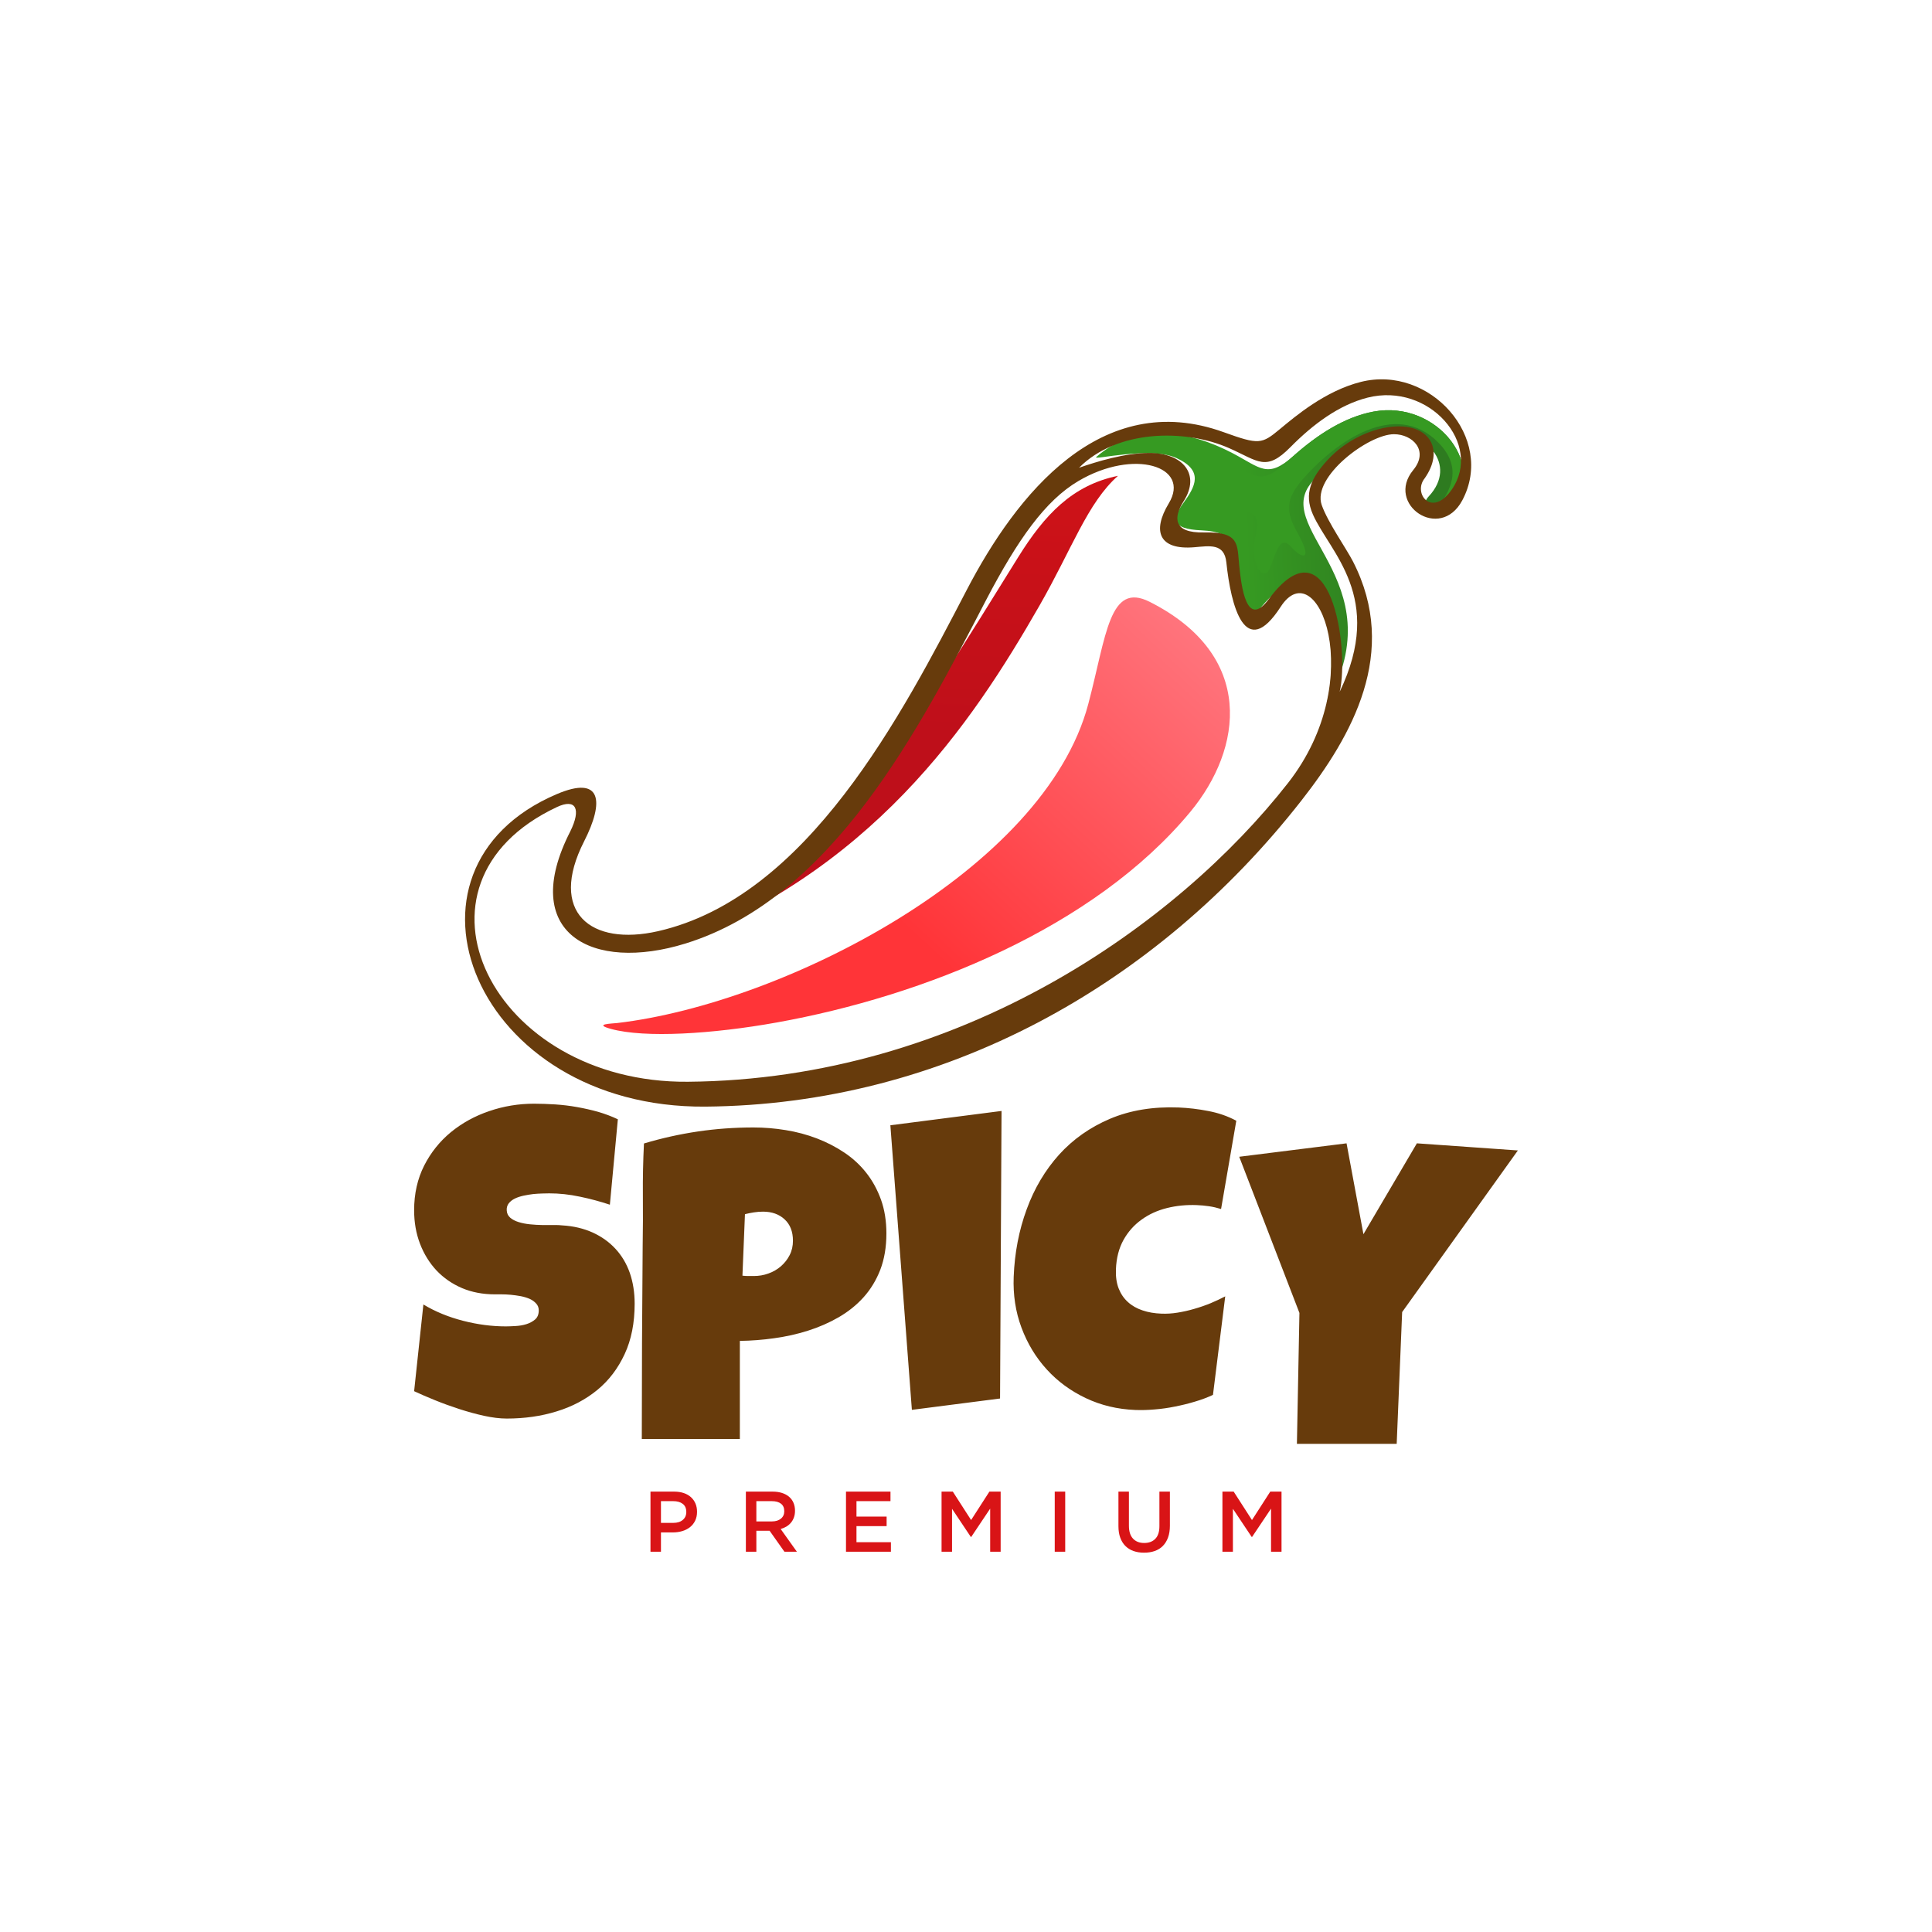
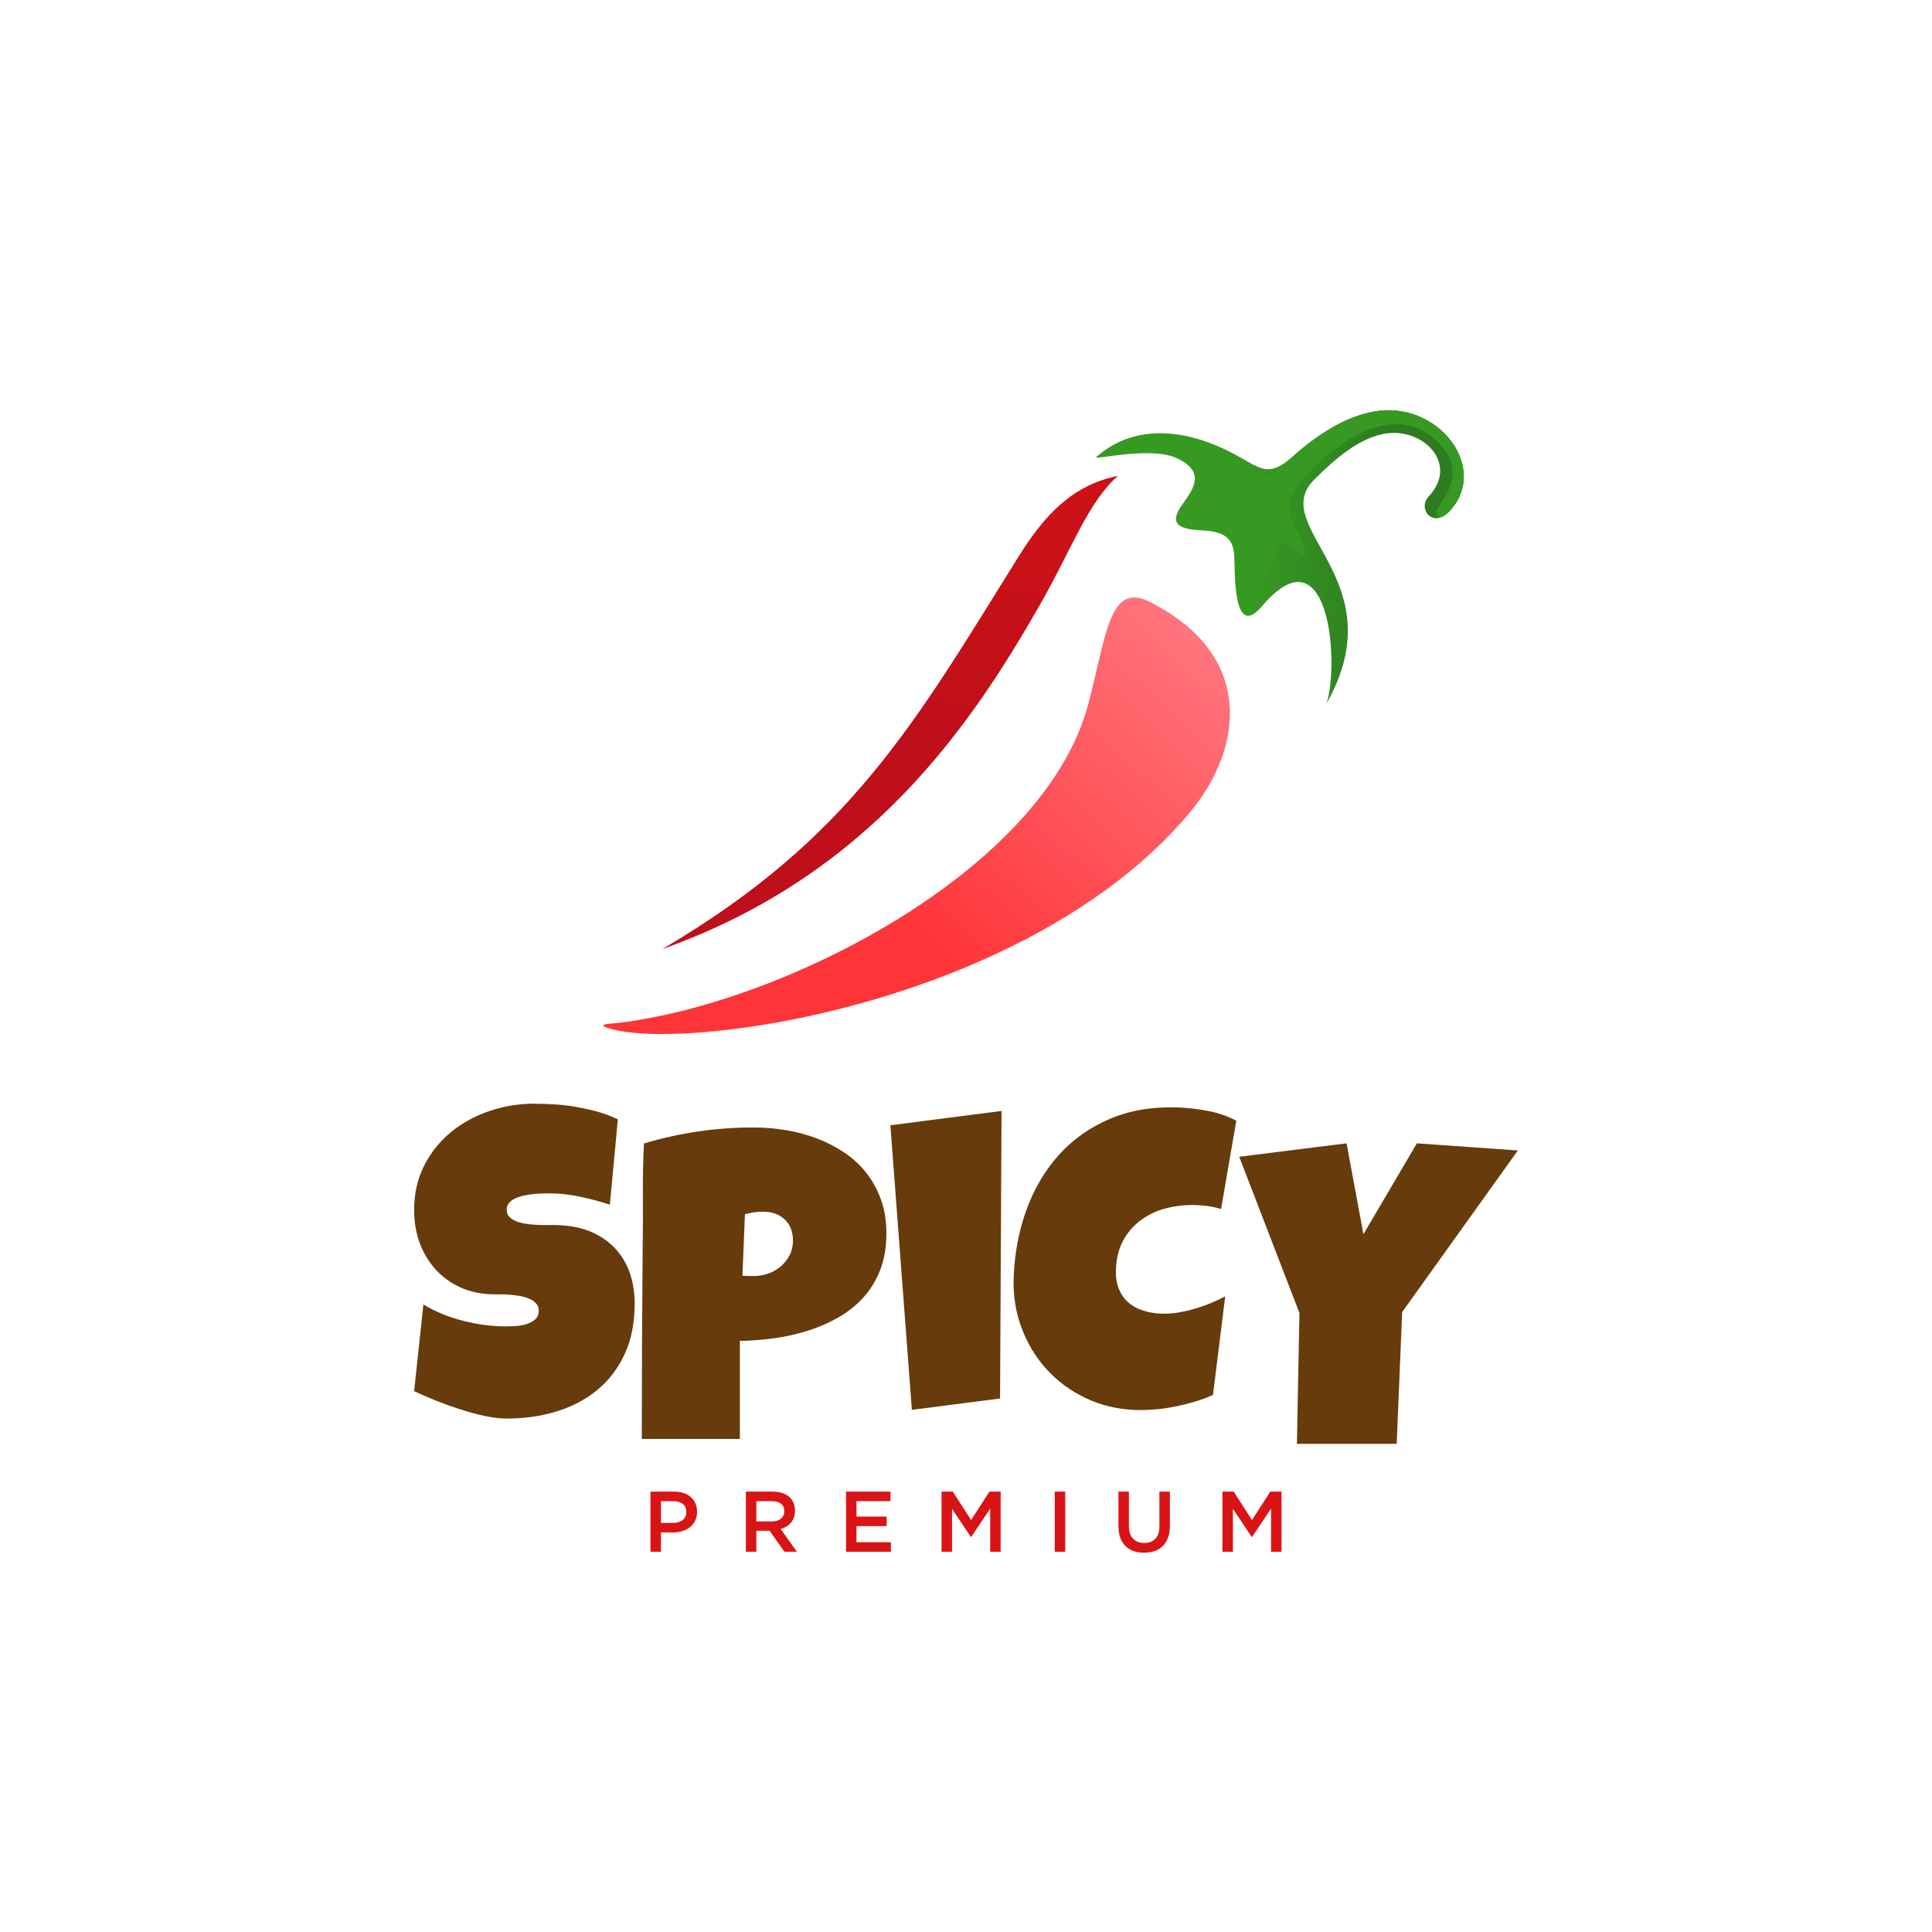
<svg xmlns="http://www.w3.org/2000/svg" width="3000" height="3000" viewBox="0 0 3000 3000">
  <defs>
    <clipPath id="clip-0">

</clipPath>
    <clipPath id="clip-1">
-       <path clip-rule="nonzero" d="M 1571.09 838.211 C 1556.66 861.551 1542.52 884.789 1528.629 907.609 C 1441.262 1052.031 1364.84 1182.602 1230.879 1300.43 C 1018.68 1487.109 729.961 1444.219 861.352 1223.539 C 892.641 1170.578 814.285 1202.012 776.734 1247.57 C 617.094 1441.23 796.219 1615.898 1011.602 1628.148 C 1434 1652.211 1773.68 1425.32 1958.621 1218.289 C 2100.59 1059.352 2037.16 887.949 1978.051 957.488 C 1965.34 972.422 1947.211 986.352 1926.309 978.27 C 1895.148 966.219 1894.07 915.059 1892.969 886.73 C 1892.73 880.441 1893.262 859.16 1890.449 854.02 C 1887.922 849.41 1869.059 848.078 1865 847.91 C 1843.27 847 1814.16 843.371 1805.809 818.801 C 1800.871 804.25 1805.719 789.129 1814.469 776.559 C 1871.57 694.559 1677.078 666.828 1571.09 838.211 Z M 1571.09 838.211 " />
-     </clipPath>
+       </clipPath>
    <clipPath id="clip-2">
-       <path clip-rule="nonzero" d="M 1571.09 838.211 C 1556.66 861.551 1542.52 884.789 1528.629 907.609 C 1441.262 1052.031 1364.84 1182.602 1230.879 1300.43 C 1018.68 1487.109 729.961 1444.219 861.352 1223.539 C 892.641 1170.578 814.285 1202.012 776.734 1247.57 C 617.094 1441.23 796.219 1615.898 1011.602 1628.148 C 1434 1652.211 1773.68 1425.32 1958.621 1218.289 C 2100.59 1059.352 2037.16 887.949 1978.051 957.488 C 1965.34 972.422 1947.211 986.352 1926.309 978.27 C 1895.148 966.219 1894.07 915.059 1892.969 886.73 C 1892.73 880.441 1893.262 859.16 1890.449 854.02 C 1887.922 849.41 1869.059 848.078 1865 847.91 C 1843.27 847 1814.16 843.371 1805.809 818.801 C 1800.871 804.25 1805.719 789.129 1814.469 776.559 C 1871.57 694.559 1677.078 666.828 1571.09 838.211 " />
-     </clipPath>
+       </clipPath>
    <linearGradient id="linear-pattern-0" gradientUnits="userSpaceOnUse" x1="-0.401" y1="0" x2="1.07" y2="0" gradientTransform="matrix(-1054.47, 585.956, 585.956, 1054.47, 1758.8, 1048.88)">
      <stop offset="0" stop-color="rgb(88.626%, 8.627%, 7.843%)" stop-opacity="1" />
      <stop offset="0.25" stop-color="rgb(88.626%, 8.627%, 7.843%)" stop-opacity="1" />
      <stop offset="0.281" stop-color="rgb(88.538%, 8.609%, 7.857%)" stop-opacity="1" />
      <stop offset="0.297" stop-color="rgb(88.289%, 8.56%, 7.898%)" stop-opacity="1" />
      <stop offset="0.312" stop-color="rgb(87.964%, 8.498%, 7.953%)" stop-opacity="1" />
      <stop offset="0.328" stop-color="rgb(87.639%, 8.434%, 8.006%)" stop-opacity="1" />
      <stop offset="0.344" stop-color="rgb(87.314%, 8.371%, 8.061%)" stop-opacity="1" />
      <stop offset="0.359" stop-color="rgb(86.99%, 8.308%, 8.115%)" stop-opacity="1" />
      <stop offset="0.375" stop-color="rgb(86.665%, 8.244%, 8.168%)" stop-opacity="1" />
      <stop offset="0.391" stop-color="rgb(86.34%, 8.182%, 8.223%)" stop-opacity="1" />
      <stop offset="0.406" stop-color="rgb(86.015%, 8.119%, 8.276%)" stop-opacity="1" />
      <stop offset="0.422" stop-color="rgb(85.692%, 8.055%, 8.331%)" stop-opacity="1" />
      <stop offset="0.438" stop-color="rgb(85.367%, 7.993%, 8.385%)" stop-opacity="1" />
      <stop offset="0.453" stop-color="rgb(85.042%, 7.93%, 8.44%)" stop-opacity="1" />
      <stop offset="0.469" stop-color="rgb(84.717%, 7.866%, 8.493%)" stop-opacity="1" />
      <stop offset="0.484" stop-color="rgb(84.393%, 7.803%, 8.548%)" stop-opacity="1" />
      <stop offset="0.5" stop-color="rgb(84.068%, 7.739%, 8.601%)" stop-opacity="1" />
      <stop offset="0.516" stop-color="rgb(83.743%, 7.677%, 8.656%)" stop-opacity="1" />
      <stop offset="0.531" stop-color="rgb(83.418%, 7.614%, 8.71%)" stop-opacity="1" />
      <stop offset="0.547" stop-color="rgb(83.095%, 7.55%, 8.765%)" stop-opacity="1" />
      <stop offset="0.562" stop-color="rgb(82.77%, 7.487%, 8.818%)" stop-opacity="1" />
      <stop offset="0.578" stop-color="rgb(82.445%, 7.425%, 8.871%)" stop-opacity="1" />
      <stop offset="0.594" stop-color="rgb(82.12%, 7.361%, 8.926%)" stop-opacity="1" />
      <stop offset="0.609" stop-color="rgb(81.796%, 7.298%, 8.98%)" stop-opacity="1" />
      <stop offset="0.625" stop-color="rgb(81.471%, 7.234%, 9.035%)" stop-opacity="1" />
      <stop offset="0.641" stop-color="rgb(81.146%, 7.172%, 9.088%)" stop-opacity="1" />
      <stop offset="0.656" stop-color="rgb(80.821%, 7.109%, 9.143%)" stop-opacity="1" />
      <stop offset="0.672" stop-color="rgb(80.498%, 7.045%, 9.196%)" stop-opacity="1" />
      <stop offset="0.688" stop-color="rgb(80.173%, 6.982%, 9.251%)" stop-opacity="1" />
      <stop offset="0.703" stop-color="rgb(79.848%, 6.92%, 9.305%)" stop-opacity="1" />
      <stop offset="0.719" stop-color="rgb(79.523%, 6.856%, 9.36%)" stop-opacity="1" />
      <stop offset="0.734" stop-color="rgb(79.199%, 6.793%, 9.413%)" stop-opacity="1" />
      <stop offset="0.75" stop-color="rgb(78.874%, 6.731%, 9.468%)" stop-opacity="1" />
      <stop offset="0.766" stop-color="rgb(78.549%, 6.667%, 9.521%)" stop-opacity="1" />
      <stop offset="0.781" stop-color="rgb(78.224%, 6.604%, 9.575%)" stop-opacity="1" />
      <stop offset="0.797" stop-color="rgb(77.901%, 6.54%, 9.63%)" stop-opacity="1" />
      <stop offset="0.812" stop-color="rgb(77.576%, 6.477%, 9.683%)" stop-opacity="1" />
      <stop offset="0.828" stop-color="rgb(77.251%, 6.415%, 9.738%)" stop-opacity="1" />
      <stop offset="0.844" stop-color="rgb(76.926%, 6.351%, 9.792%)" stop-opacity="1" />
      <stop offset="0.859" stop-color="rgb(76.601%, 6.288%, 9.846%)" stop-opacity="1" />
      <stop offset="0.875" stop-color="rgb(76.277%, 6.226%, 9.9%)" stop-opacity="1" />
      <stop offset="0.891" stop-color="rgb(75.952%, 6.161%, 9.955%)" stop-opacity="1" />
      <stop offset="0.906" stop-color="rgb(75.627%, 6.099%, 10.008%)" stop-opacity="1" />
      <stop offset="0.922" stop-color="rgb(75.302%, 6.035%, 10.063%)" stop-opacity="1" />
      <stop offset="0.938" stop-color="rgb(74.979%, 5.972%, 10.117%)" stop-opacity="1" />
      <stop offset="1" stop-color="rgb(74.663%, 5.911%, 10.17%)" stop-opacity="1" />
    </linearGradient>
    <clipPath id="clip-3">
      <path clip-rule="nonzero" d="M 1028 738 L 1736 738 L 1736 1474 L 1028 1474 Z M 1028 738 " />
    </clipPath>
    <clipPath id="clip-4">
      <path clip-rule="evenodd" d="M 1581.191 864.91 C 1420.602 1122.57 1320.852 1302.078 1028.379 1473.73 C 1353.09 1358.391 1509.441 1122.949 1613.949 940.641 C 1664.73 852.059 1688.551 780.98 1735.988 738.859 C 1664.98 753.371 1621.941 799.531 1581.191 864.91 " />
    </clipPath>
    <linearGradient id="linear-pattern-1" gradientUnits="userSpaceOnUse" x1="-0.341" y1="0" x2="0.476" y2="0" gradientTransform="matrix(33.982, -929.745, -929.745, -33.982, 1379.91, 1168.72)">
      <stop offset="0" stop-color="rgb(74.509%, 5.882%, 10.196%)" stop-opacity="1" />
      <stop offset="0.25" stop-color="rgb(74.509%, 5.882%, 10.196%)" stop-opacity="1" />
      <stop offset="0.375" stop-color="rgb(74.509%, 5.882%, 10.196%)" stop-opacity="1" />
      <stop offset="0.438" stop-color="rgb(74.622%, 5.904%, 10.176%)" stop-opacity="1" />
      <stop offset="0.469" stop-color="rgb(74.916%, 5.96%, 10.127%)" stop-opacity="1" />
      <stop offset="0.5" stop-color="rgb(75.276%, 6.03%, 10.066%)" stop-opacity="1" />
      <stop offset="0.531" stop-color="rgb(75.636%, 6.1%, 10.007%)" stop-opacity="1" />
      <stop offset="0.562" stop-color="rgb(75.998%, 6.171%, 9.947%)" stop-opacity="1" />
      <stop offset="0.594" stop-color="rgb(76.358%, 6.241%, 9.886%)" stop-opacity="1" />
      <stop offset="0.625" stop-color="rgb(76.718%, 6.311%, 9.827%)" stop-opacity="1" />
      <stop offset="0.656" stop-color="rgb(77.078%, 6.381%, 9.767%)" stop-opacity="1" />
      <stop offset="0.688" stop-color="rgb(77.44%, 6.451%, 9.706%)" stop-opacity="1" />
      <stop offset="0.719" stop-color="rgb(77.8%, 6.522%, 9.647%)" stop-opacity="1" />
      <stop offset="0.75" stop-color="rgb(78.16%, 6.592%, 9.586%)" stop-opacity="1" />
      <stop offset="0.781" stop-color="rgb(78.52%, 6.662%, 9.526%)" stop-opacity="1" />
      <stop offset="0.812" stop-color="rgb(78.882%, 6.732%, 9.467%)" stop-opacity="1" />
      <stop offset="0.844" stop-color="rgb(79.242%, 6.802%, 9.406%)" stop-opacity="1" />
      <stop offset="0.875" stop-color="rgb(79.602%, 6.873%, 9.346%)" stop-opacity="1" />
      <stop offset="0.906" stop-color="rgb(79.964%, 6.943%, 9.286%)" stop-opacity="1" />
      <stop offset="0.938" stop-color="rgb(80.324%, 7.011%, 9.225%)" stop-opacity="1" />
      <stop offset="0.969" stop-color="rgb(80.684%, 7.082%, 9.166%)" stop-opacity="1" />
      <stop offset="1" stop-color="rgb(81.044%, 7.152%, 9.105%)" stop-opacity="1" />
    </linearGradient>
    <clipPath id="clip-5">
      <path clip-rule="nonzero" d="M 1701 636 L 2274 636 L 2274 1093 L 1701 1093 Z M 1701 636 " />
    </clipPath>
    <clipPath id="clip-6">
      <path clip-rule="evenodd" d="M 2133.031 639.07 C 2087.891 647.359 2045.289 675.23 2008.488 707.988 C 1968.051 743.969 1957.52 726.512 1913.66 703.539 C 1846.578 668.41 1764.531 654.578 1702.238 709.719 C 1695.809 715.41 1785.789 692.379 1826.781 711.238 C 1869.641 730.961 1856.34 755.301 1837.27 781.41 C 1819.75 805.371 1818.172 821.539 1865.52 823.512 C 1922.02 825.871 1915.871 853.41 1917.148 886.262 C 1918.422 919.109 1921.809 985.75 1959.559 941.371 C 2062.891 819.859 2080.262 1025.691 2060.07 1092.078 C 2168.781 898.75 1966.301 819.141 2040.922 744.578 C 2069.422 716.109 2111.488 677.48 2155.43 672.672 C 2212.09 666.461 2265.121 721.16 2218.328 771.012 C 2200.711 789.781 2224.699 821.648 2250.969 793.609 C 2313.59 726.75 2232.922 620.711 2133.031 639.07 " />
    </clipPath>
    <linearGradient id="linear-pattern-2" gradientUnits="userSpaceOnUse" x1="-1.084" y1="0" x2="1.717" y2="0" gradientTransform="matrix(225.63, -7.106, -7.106, -225.63, 1933.68, 869.98)">
      <stop offset="0" stop-color="rgb(21.176%, 60.391%, 13.333%)" stop-opacity="1" />
      <stop offset="0.25" stop-color="rgb(21.176%, 60.391%, 13.333%)" stop-opacity="1" />
      <stop offset="0.375" stop-color="rgb(21.176%, 60.391%, 13.333%)" stop-opacity="1" />
      <stop offset="0.391" stop-color="rgb(21.159%, 60.33%, 13.329%)" stop-opacity="1" />
      <stop offset="0.398" stop-color="rgb(21.109%, 60.136%, 13.315%)" stop-opacity="1" />
      <stop offset="0.406" stop-color="rgb(21.04%, 59.871%, 13.298%)" stop-opacity="1" />
      <stop offset="0.414" stop-color="rgb(20.972%, 59.605%, 13.281%)" stop-opacity="1" />
      <stop offset="0.422" stop-color="rgb(20.903%, 59.338%, 13.264%)" stop-opacity="1" />
      <stop offset="0.43" stop-color="rgb(20.834%, 59.073%, 13.246%)" stop-opacity="1" />
      <stop offset="0.438" stop-color="rgb(20.766%, 58.807%, 13.229%)" stop-opacity="1" />
      <stop offset="0.445" stop-color="rgb(20.697%, 58.54%, 13.213%)" stop-opacity="1" />
      <stop offset="0.453" stop-color="rgb(20.628%, 58.275%, 13.196%)" stop-opacity="1" />
      <stop offset="0.461" stop-color="rgb(20.56%, 58.008%, 13.177%)" stop-opacity="1" />
      <stop offset="0.469" stop-color="rgb(20.491%, 57.742%, 13.161%)" stop-opacity="1" />
      <stop offset="0.477" stop-color="rgb(20.422%, 57.477%, 13.144%)" stop-opacity="1" />
      <stop offset="0.484" stop-color="rgb(20.354%, 57.21%, 13.127%)" stop-opacity="1" />
      <stop offset="0.492" stop-color="rgb(20.285%, 56.944%, 13.11%)" stop-opacity="1" />
      <stop offset="0.5" stop-color="rgb(20.216%, 56.679%, 13.092%)" stop-opacity="1" />
      <stop offset="0.508" stop-color="rgb(20.148%, 56.412%, 13.075%)" stop-opacity="1" />
      <stop offset="0.516" stop-color="rgb(20.079%, 56.146%, 13.058%)" stop-opacity="1" />
      <stop offset="0.523" stop-color="rgb(20.01%, 55.881%, 13.042%)" stop-opacity="1" />
      <stop offset="0.531" stop-color="rgb(19.942%, 55.614%, 13.023%)" stop-opacity="1" />
      <stop offset="0.539" stop-color="rgb(19.873%, 55.348%, 13.007%)" stop-opacity="1" />
      <stop offset="0.547" stop-color="rgb(19.804%, 55.083%, 12.99%)" stop-opacity="1" />
      <stop offset="0.555" stop-color="rgb(19.736%, 54.816%, 12.973%)" stop-opacity="1" />
      <stop offset="0.562" stop-color="rgb(19.667%, 54.55%, 12.955%)" stop-opacity="1" />
      <stop offset="0.57" stop-color="rgb(19.598%, 54.285%, 12.938%)" stop-opacity="1" />
      <stop offset="0.578" stop-color="rgb(19.53%, 54.018%, 12.921%)" stop-opacity="1" />
      <stop offset="0.586" stop-color="rgb(19.461%, 53.752%, 12.904%)" stop-opacity="1" />
      <stop offset="0.594" stop-color="rgb(19.392%, 53.487%, 12.886%)" stop-opacity="1" />
      <stop offset="0.602" stop-color="rgb(19.324%, 53.22%, 12.869%)" stop-opacity="1" />
      <stop offset="0.609" stop-color="rgb(19.255%, 52.954%, 12.852%)" stop-opacity="1" />
      <stop offset="0.617" stop-color="rgb(19.186%, 52.689%, 12.836%)" stop-opacity="1" />
      <stop offset="0.625" stop-color="rgb(19.118%, 52.422%, 12.817%)" stop-opacity="1" />
      <stop offset="0.633" stop-color="rgb(19.049%, 52.156%, 12.801%)" stop-opacity="1" />
      <stop offset="0.641" stop-color="rgb(18.98%, 51.891%, 12.784%)" stop-opacity="1" />
      <stop offset="0.648" stop-color="rgb(18.912%, 51.624%, 12.767%)" stop-opacity="1" />
      <stop offset="0.656" stop-color="rgb(18.843%, 51.358%, 12.749%)" stop-opacity="1" />
      <stop offset="0.664" stop-color="rgb(18.774%, 51.091%, 12.732%)" stop-opacity="1" />
      <stop offset="0.672" stop-color="rgb(18.706%, 50.825%, 12.715%)" stop-opacity="1" />
      <stop offset="0.68" stop-color="rgb(18.637%, 50.56%, 12.698%)" stop-opacity="1" />
      <stop offset="0.688" stop-color="rgb(18.568%, 50.293%, 12.68%)" stop-opacity="1" />
      <stop offset="0.695" stop-color="rgb(18.5%, 50.027%, 12.663%)" stop-opacity="1" />
      <stop offset="0.703" stop-color="rgb(18.431%, 49.762%, 12.646%)" stop-opacity="1" />
      <stop offset="0.711" stop-color="rgb(18.362%, 49.495%, 12.63%)" stop-opacity="1" />
      <stop offset="0.719" stop-color="rgb(18.295%, 49.229%, 12.611%)" stop-opacity="1" />
      <stop offset="0.727" stop-color="rgb(18.227%, 48.964%, 12.595%)" stop-opacity="1" />
      <stop offset="0.734" stop-color="rgb(18.158%, 48.697%, 12.578%)" stop-opacity="1" />
      <stop offset="0.75" stop-color="rgb(18.082%, 48.399%, 12.56%)" stop-opacity="1" />
      <stop offset="1" stop-color="rgb(18.039%, 48.235%, 12.549%)" stop-opacity="1" />
    </linearGradient>
    <clipPath id="clip-7">
      <path clip-rule="nonzero" d="M 936 927 L 1910 927 L 1910 1606 L 936 1606 Z M 936 927 " />
    </clipPath>
    <clipPath id="clip-8">
      <path clip-rule="evenodd" d="M 958.902 1588.5 C 1217.871 1557.969 1621.691 1350.91 1689.852 1093.289 C 1718.121 986.441 1722.359 902.77 1785.219 934.512 C 1950.27 1017.828 1929.621 1162.621 1848.281 1260.691 C 1698.57 1441.18 1434.121 1546.73 1206.27 1587.68 C 1106.121 1605.691 1001.359 1612.09 948.895 1597.75 C 920.367 1589.949 949.824 1589.57 958.902 1588.5 " />
    </clipPath>
    <linearGradient id="linear-pattern-3" gradientUnits="userSpaceOnUse" x1="-0.631" y1="0" x2="1.064" y2="0" gradientTransform="matrix(487.944, -528.987, -528.987, -487.944, 1391.26, 1428.38)">
      <stop offset="0" stop-color="rgb(100%, 20.392%, 21.96%)" stop-opacity="1" />
      <stop offset="0.25" stop-color="rgb(100%, 20.392%, 21.96%)" stop-opacity="1" />
      <stop offset="0.375" stop-color="rgb(100%, 20.451%, 22.025%)" stop-opacity="1" />
      <stop offset="0.379" stop-color="rgb(100%, 20.699%, 22.289%)" stop-opacity="1" />
      <stop offset="0.383" stop-color="rgb(100%, 20.886%, 22.488%)" stop-opacity="1" />
      <stop offset="0.387" stop-color="rgb(100%, 21.072%, 22.688%)" stop-opacity="1" />
      <stop offset="0.391" stop-color="rgb(100%, 21.26%, 22.888%)" stop-opacity="1" />
      <stop offset="0.395" stop-color="rgb(100%, 21.446%, 23.088%)" stop-opacity="1" />
      <stop offset="0.398" stop-color="rgb(100%, 21.634%, 23.288%)" stop-opacity="1" />
      <stop offset="0.402" stop-color="rgb(100%, 21.82%, 23.488%)" stop-opacity="1" />
      <stop offset="0.406" stop-color="rgb(100%, 22.008%, 23.688%)" stop-opacity="1" />
      <stop offset="0.41" stop-color="rgb(100%, 22.194%, 23.888%)" stop-opacity="1" />
      <stop offset="0.414" stop-color="rgb(100%, 22.382%, 24.088%)" stop-opacity="1" />
      <stop offset="0.418" stop-color="rgb(100%, 22.568%, 24.287%)" stop-opacity="1" />
      <stop offset="0.422" stop-color="rgb(100%, 22.755%, 24.487%)" stop-opacity="1" />
      <stop offset="0.426" stop-color="rgb(100%, 22.942%, 24.687%)" stop-opacity="1" />
      <stop offset="0.43" stop-color="rgb(100%, 23.129%, 24.887%)" stop-opacity="1" />
      <stop offset="0.434" stop-color="rgb(100%, 23.315%, 25.087%)" stop-opacity="1" />
      <stop offset="0.438" stop-color="rgb(100%, 23.503%, 25.287%)" stop-opacity="1" />
      <stop offset="0.441" stop-color="rgb(100%, 23.689%, 25.487%)" stop-opacity="1" />
      <stop offset="0.445" stop-color="rgb(100%, 23.877%, 25.687%)" stop-opacity="1" />
      <stop offset="0.449" stop-color="rgb(100%, 24.063%, 25.887%)" stop-opacity="1" />
      <stop offset="0.453" stop-color="rgb(100%, 24.251%, 26.086%)" stop-opacity="1" />
      <stop offset="0.457" stop-color="rgb(100%, 24.437%, 26.286%)" stop-opacity="1" />
      <stop offset="0.461" stop-color="rgb(100%, 24.625%, 26.486%)" stop-opacity="1" />
      <stop offset="0.465" stop-color="rgb(100%, 24.811%, 26.686%)" stop-opacity="1" />
      <stop offset="0.469" stop-color="rgb(100%, 24.998%, 26.886%)" stop-opacity="1" />
      <stop offset="0.473" stop-color="rgb(100%, 25.185%, 27.086%)" stop-opacity="1" />
      <stop offset="0.477" stop-color="rgb(100%, 25.372%, 27.286%)" stop-opacity="1" />
      <stop offset="0.48" stop-color="rgb(100%, 25.558%, 27.486%)" stop-opacity="1" />
      <stop offset="0.484" stop-color="rgb(100%, 25.746%, 27.686%)" stop-opacity="1" />
      <stop offset="0.488" stop-color="rgb(100%, 25.932%, 27.885%)" stop-opacity="1" />
      <stop offset="0.492" stop-color="rgb(100%, 26.12%, 28.085%)" stop-opacity="1" />
      <stop offset="0.496" stop-color="rgb(100%, 26.306%, 28.285%)" stop-opacity="1" />
      <stop offset="0.5" stop-color="rgb(100%, 26.494%, 28.485%)" stop-opacity="1" />
      <stop offset="0.504" stop-color="rgb(100%, 26.68%, 28.685%)" stop-opacity="1" />
      <stop offset="0.508" stop-color="rgb(100%, 26.868%, 28.885%)" stop-opacity="1" />
      <stop offset="0.512" stop-color="rgb(100%, 27.054%, 29.085%)" stop-opacity="1" />
      <stop offset="0.516" stop-color="rgb(100%, 27.242%, 29.285%)" stop-opacity="1" />
      <stop offset="0.52" stop-color="rgb(100%, 27.428%, 29.485%)" stop-opacity="1" />
      <stop offset="0.523" stop-color="rgb(100%, 27.615%, 29.686%)" stop-opacity="1" />
      <stop offset="0.527" stop-color="rgb(100%, 27.802%, 29.886%)" stop-opacity="1" />
      <stop offset="0.531" stop-color="rgb(100%, 27.989%, 30.086%)" stop-opacity="1" />
      <stop offset="0.535" stop-color="rgb(100%, 28.175%, 30.286%)" stop-opacity="1" />
      <stop offset="0.539" stop-color="rgb(100%, 28.363%, 30.486%)" stop-opacity="1" />
      <stop offset="0.543" stop-color="rgb(100%, 28.549%, 30.685%)" stop-opacity="1" />
      <stop offset="0.547" stop-color="rgb(100%, 28.737%, 30.885%)" stop-opacity="1" />
      <stop offset="0.551" stop-color="rgb(100%, 28.923%, 31.085%)" stop-opacity="1" />
      <stop offset="0.555" stop-color="rgb(100%, 29.111%, 31.285%)" stop-opacity="1" />
      <stop offset="0.559" stop-color="rgb(100%, 29.297%, 31.485%)" stop-opacity="1" />
      <stop offset="0.562" stop-color="rgb(100%, 29.485%, 31.685%)" stop-opacity="1" />
      <stop offset="0.566" stop-color="rgb(100%, 29.671%, 31.885%)" stop-opacity="1" />
      <stop offset="0.57" stop-color="rgb(100%, 29.858%, 32.085%)" stop-opacity="1" />
      <stop offset="0.574" stop-color="rgb(100%, 30.045%, 32.285%)" stop-opacity="1" />
      <stop offset="0.578" stop-color="rgb(100%, 30.232%, 32.484%)" stop-opacity="1" />
      <stop offset="0.582" stop-color="rgb(100%, 30.418%, 32.684%)" stop-opacity="1" />
      <stop offset="0.586" stop-color="rgb(100%, 30.606%, 32.884%)" stop-opacity="1" />
      <stop offset="0.59" stop-color="rgb(100%, 30.792%, 33.084%)" stop-opacity="1" />
      <stop offset="0.594" stop-color="rgb(100%, 30.98%, 33.284%)" stop-opacity="1" />
      <stop offset="0.598" stop-color="rgb(100%, 31.166%, 33.484%)" stop-opacity="1" />
      <stop offset="0.602" stop-color="rgb(100%, 31.354%, 33.684%)" stop-opacity="1" />
      <stop offset="0.605" stop-color="rgb(100%, 31.54%, 33.884%)" stop-opacity="1" />
      <stop offset="0.609" stop-color="rgb(100%, 31.728%, 34.084%)" stop-opacity="1" />
      <stop offset="0.613" stop-color="rgb(100%, 31.914%, 34.283%)" stop-opacity="1" />
      <stop offset="0.617" stop-color="rgb(100%, 32.101%, 34.483%)" stop-opacity="1" />
      <stop offset="0.621" stop-color="rgb(100%, 32.288%, 34.683%)" stop-opacity="1" />
      <stop offset="0.625" stop-color="rgb(100%, 32.475%, 34.883%)" stop-opacity="1" />
      <stop offset="0.629" stop-color="rgb(100%, 32.661%, 35.083%)" stop-opacity="1" />
      <stop offset="0.633" stop-color="rgb(100%, 32.849%, 35.283%)" stop-opacity="1" />
      <stop offset="0.637" stop-color="rgb(100%, 33.035%, 35.483%)" stop-opacity="1" />
      <stop offset="0.641" stop-color="rgb(100%, 33.223%, 35.683%)" stop-opacity="1" />
      <stop offset="0.645" stop-color="rgb(100%, 33.409%, 35.883%)" stop-opacity="1" />
      <stop offset="0.648" stop-color="rgb(100%, 33.597%, 36.082%)" stop-opacity="1" />
      <stop offset="0.652" stop-color="rgb(100%, 33.783%, 36.282%)" stop-opacity="1" />
      <stop offset="0.656" stop-color="rgb(100%, 33.971%, 36.482%)" stop-opacity="1" />
      <stop offset="0.66" stop-color="rgb(100%, 34.157%, 36.682%)" stop-opacity="1" />
      <stop offset="0.664" stop-color="rgb(100%, 34.344%, 36.882%)" stop-opacity="1" />
      <stop offset="0.668" stop-color="rgb(100%, 34.531%, 37.082%)" stop-opacity="1" />
      <stop offset="0.672" stop-color="rgb(100%, 34.718%, 37.282%)" stop-opacity="1" />
      <stop offset="0.676" stop-color="rgb(100%, 34.904%, 37.482%)" stop-opacity="1" />
      <stop offset="0.68" stop-color="rgb(100%, 35.092%, 37.682%)" stop-opacity="1" />
      <stop offset="0.684" stop-color="rgb(100%, 35.278%, 37.881%)" stop-opacity="1" />
      <stop offset="0.688" stop-color="rgb(100%, 35.466%, 38.081%)" stop-opacity="1" />
      <stop offset="0.691" stop-color="rgb(100%, 35.652%, 38.281%)" stop-opacity="1" />
      <stop offset="0.695" stop-color="rgb(100%, 35.84%, 38.481%)" stop-opacity="1" />
      <stop offset="0.699" stop-color="rgb(100%, 36.026%, 38.681%)" stop-opacity="1" />
      <stop offset="0.703" stop-color="rgb(100%, 36.214%, 38.881%)" stop-opacity="1" />
      <stop offset="0.707" stop-color="rgb(100%, 36.4%, 39.081%)" stop-opacity="1" />
      <stop offset="0.711" stop-color="rgb(100%, 36.588%, 39.281%)" stop-opacity="1" />
      <stop offset="0.715" stop-color="rgb(100%, 36.774%, 39.481%)" stop-opacity="1" />
      <stop offset="0.719" stop-color="rgb(100%, 36.961%, 39.68%)" stop-opacity="1" />
      <stop offset="0.723" stop-color="rgb(100%, 37.148%, 39.88%)" stop-opacity="1" />
      <stop offset="0.727" stop-color="rgb(100%, 37.335%, 40.08%)" stop-opacity="1" />
      <stop offset="0.73" stop-color="rgb(100%, 37.521%, 40.28%)" stop-opacity="1" />
      <stop offset="0.734" stop-color="rgb(100%, 37.709%, 40.48%)" stop-opacity="1" />
      <stop offset="0.738" stop-color="rgb(100%, 37.895%, 40.68%)" stop-opacity="1" />
      <stop offset="0.742" stop-color="rgb(100%, 38.083%, 40.88%)" stop-opacity="1" />
      <stop offset="0.746" stop-color="rgb(100%, 38.269%, 41.08%)" stop-opacity="1" />
      <stop offset="0.75" stop-color="rgb(100%, 38.457%, 41.28%)" stop-opacity="1" />
      <stop offset="0.754" stop-color="rgb(100%, 38.643%, 41.479%)" stop-opacity="1" />
      <stop offset="0.758" stop-color="rgb(100%, 38.831%, 41.679%)" stop-opacity="1" />
      <stop offset="0.762" stop-color="rgb(100%, 39.017%, 41.879%)" stop-opacity="1" />
      <stop offset="0.766" stop-color="rgb(100%, 39.204%, 42.079%)" stop-opacity="1" />
      <stop offset="0.77" stop-color="rgb(100%, 39.391%, 42.279%)" stop-opacity="1" />
      <stop offset="0.773" stop-color="rgb(100%, 39.578%, 42.479%)" stop-opacity="1" />
      <stop offset="0.777" stop-color="rgb(100%, 39.764%, 42.679%)" stop-opacity="1" />
      <stop offset="0.781" stop-color="rgb(100%, 39.952%, 42.879%)" stop-opacity="1" />
      <stop offset="0.785" stop-color="rgb(100%, 40.138%, 43.079%)" stop-opacity="1" />
      <stop offset="0.789" stop-color="rgb(100%, 40.326%, 43.279%)" stop-opacity="1" />
      <stop offset="0.793" stop-color="rgb(100%, 40.512%, 43.478%)" stop-opacity="1" />
      <stop offset="0.797" stop-color="rgb(100%, 40.7%, 43.678%)" stop-opacity="1" />
      <stop offset="0.801" stop-color="rgb(100%, 40.886%, 43.878%)" stop-opacity="1" />
      <stop offset="0.805" stop-color="rgb(100%, 41.074%, 44.078%)" stop-opacity="1" />
      <stop offset="0.809" stop-color="rgb(100%, 41.26%, 44.278%)" stop-opacity="1" />
      <stop offset="0.812" stop-color="rgb(100%, 41.447%, 44.478%)" stop-opacity="1" />
      <stop offset="0.816" stop-color="rgb(100%, 41.634%, 44.678%)" stop-opacity="1" />
      <stop offset="0.82" stop-color="rgb(100%, 41.821%, 44.878%)" stop-opacity="1" />
      <stop offset="0.824" stop-color="rgb(100%, 42.007%, 45.078%)" stop-opacity="1" />
      <stop offset="0.828" stop-color="rgb(100%, 42.195%, 45.277%)" stop-opacity="1" />
      <stop offset="0.832" stop-color="rgb(100%, 42.381%, 45.477%)" stop-opacity="1" />
      <stop offset="0.836" stop-color="rgb(100%, 42.569%, 45.677%)" stop-opacity="1" />
      <stop offset="0.84" stop-color="rgb(100%, 42.755%, 45.877%)" stop-opacity="1" />
      <stop offset="0.844" stop-color="rgb(100%, 42.943%, 46.077%)" stop-opacity="1" />
      <stop offset="0.848" stop-color="rgb(100%, 43.129%, 46.277%)" stop-opacity="1" />
      <stop offset="0.852" stop-color="rgb(100%, 43.317%, 46.477%)" stop-opacity="1" />
      <stop offset="0.855" stop-color="rgb(100%, 43.503%, 46.677%)" stop-opacity="1" />
      <stop offset="0.859" stop-color="rgb(100%, 43.69%, 46.877%)" stop-opacity="1" />
      <stop offset="0.863" stop-color="rgb(100%, 43.877%, 47.076%)" stop-opacity="1" />
      <stop offset="0.867" stop-color="rgb(100%, 44.064%, 47.276%)" stop-opacity="1" />
      <stop offset="0.871" stop-color="rgb(100%, 44.25%, 47.476%)" stop-opacity="1" />
      <stop offset="0.875" stop-color="rgb(100%, 44.438%, 47.676%)" stop-opacity="1" />
      <stop offset="0.879" stop-color="rgb(100%, 44.624%, 47.876%)" stop-opacity="1" />
      <stop offset="0.883" stop-color="rgb(100%, 44.812%, 48.076%)" stop-opacity="1" />
      <stop offset="0.887" stop-color="rgb(100%, 44.998%, 48.276%)" stop-opacity="1" />
      <stop offset="0.891" stop-color="rgb(100%, 45.186%, 48.476%)" stop-opacity="1" />
      <stop offset="0.895" stop-color="rgb(100%, 45.372%, 48.676%)" stop-opacity="1" />
      <stop offset="0.898" stop-color="rgb(100%, 45.56%, 48.875%)" stop-opacity="1" />
      <stop offset="0.902" stop-color="rgb(100%, 45.746%, 49.075%)" stop-opacity="1" />
      <stop offset="0.906" stop-color="rgb(100%, 45.934%, 49.277%)" stop-opacity="1" />
      <stop offset="0.91" stop-color="rgb(100%, 46.12%, 49.477%)" stop-opacity="1" />
      <stop offset="0.914" stop-color="rgb(100%, 46.307%, 49.677%)" stop-opacity="1" />
      <stop offset="0.918" stop-color="rgb(100%, 46.494%, 49.876%)" stop-opacity="1" />
      <stop offset="0.922" stop-color="rgb(100%, 46.681%, 50.076%)" stop-opacity="1" />
      <stop offset="0.926" stop-color="rgb(100%, 46.867%, 50.276%)" stop-opacity="1" />
      <stop offset="0.93" stop-color="rgb(100%, 47.055%, 50.476%)" stop-opacity="1" />
      <stop offset="0.934" stop-color="rgb(100%, 47.241%, 50.676%)" stop-opacity="1" />
      <stop offset="0.938" stop-color="rgb(100%, 47.429%, 50.876%)" stop-opacity="1" />
      <stop offset="0.941" stop-color="rgb(100%, 47.615%, 51.076%)" stop-opacity="1" />
      <stop offset="0.945" stop-color="rgb(100%, 47.803%, 51.276%)" stop-opacity="1" />
      <stop offset="0.949" stop-color="rgb(100%, 47.989%, 51.476%)" stop-opacity="1" />
      <stop offset="0.953" stop-color="rgb(100%, 48.177%, 51.675%)" stop-opacity="1" />
      <stop offset="0.957" stop-color="rgb(100%, 48.363%, 51.875%)" stop-opacity="1" />
      <stop offset="0.961" stop-color="rgb(100%, 48.55%, 52.075%)" stop-opacity="1" />
      <stop offset="0.969" stop-color="rgb(100%, 48.589%, 52.115%)" stop-opacity="1" />
      <stop offset="1" stop-color="rgb(100%, 48.627%, 52.156%)" stop-opacity="1" />
    </linearGradient>
  </defs>
  <path fill-rule="nonzero" fill="rgb(40.381%, 23.143%, 4.704%)" fill-opacity="1" d="M 2356.949 1786.41 L 2177.25 2037.391 L 2168.781 2241.961 L 2013.84 2241.961 L 2017.75 2038.719 L 1924.27 1796.219 L 2090.922 1775.359 L 2117.129 1916.469 L 2200.121 1775.359 L 2356.961 1786.41 Z M 1919.719 1740.281 L 1896.078 1877.328 C 1889.789 1875.41 1883.488 1873.93 1877.27 1873.02 C 1870.949 1872.109 1864.711 1871.531 1858.359 1871.281 C 1842.199 1870.648 1826.84 1872.18 1812.078 1875.84 C 1797.309 1879.512 1784.129 1885.469 1772.641 1893.84 C 1761.051 1902.102 1751.711 1912.559 1744.512 1925.461 C 1737.43 1938.238 1733.488 1953.379 1732.801 1971.102 C 1732.359 1982.359 1733.762 1992.238 1737.012 2000.629 C 1740.359 2009.129 1745.109 2016.121 1751.469 2021.84 C 1757.719 2027.551 1765.371 2031.871 1774.191 2034.781 C 1783 2037.809 1792.762 2039.41 1803.352 2039.82 C 1811.488 2040.141 1819.879 2039.691 1828.641 2038.238 C 1837.398 2036.801 1846.07 2034.898 1854.66 2032.328 C 1863.23 2029.879 1871.719 2026.969 1879.891 2023.602 C 1888.059 2020.129 1895.68 2016.629 1902.52 2012.988 L 1883.5 2165.961 C 1874.859 2169.98 1865.461 2173.52 1855.41 2176.469 C 1845.469 2179.441 1835.102 2182.051 1824.52 2184.09 C 1814.059 2186.25 1803.512 2187.738 1792.98 2188.559 C 1782.449 2189.488 1772.512 2189.77 1762.922 2189.398 C 1735.281 2188.32 1709.621 2182.191 1686.051 2171 C 1662.488 2159.809 1642.301 2145.07 1625.391 2126.441 C 1608.469 2107.922 1595.359 2086.309 1586.16 2061.621 C 1576.961 2037.039 1572.961 2010.648 1574.059 1982.559 C 1575.512 1945.34 1582.219 1910.43 1594.211 1877.859 C 1606.078 1845.281 1622.922 1817.02 1644.512 1792.969 C 1666.211 1769.031 1692.609 1750.41 1723.699 1737.219 C 1754.922 1724.031 1790.422 1718.16 1830.211 1719.711 C 1845.262 1720.301 1860.59 1722.121 1876.32 1725.191 C 1891.949 1728.141 1906.488 1733.172 1919.719 1740.281 Z M 1555.18 1725.09 L 1552.891 2171.602 L 1415.961 2189.211 L 1382.57 1747.309 Z M 1231.27 1926.52 C 1231.27 1912.352 1226.922 1901.309 1218.328 1893.391 C 1209.75 1885.469 1198.59 1881.449 1184.871 1881.449 C 1180.301 1881.449 1175.5 1881.789 1170.602 1882.57 C 1165.691 1883.352 1161.109 1884.238 1156.762 1885.359 L 1152.859 1980.84 C 1155.871 1981.18 1158.77 1981.398 1161.672 1981.398 C 1164.461 1981.398 1167.359 1981.398 1170.48 1981.398 C 1178.289 1981.398 1185.871 1980.172 1193.129 1977.5 C 1200.488 1974.93 1206.961 1971.141 1212.648 1966.23 C 1218.219 1961.32 1222.801 1955.629 1226.148 1948.941 C 1229.609 1942.25 1231.281 1934.77 1231.281 1926.52 Z M 1376.391 1915.469 C 1376.391 1936.551 1373.16 1955.301 1366.91 1971.691 C 1360.559 1987.98 1351.852 2002.262 1340.922 2014.41 C 1329.879 2026.68 1316.941 2036.949 1302.109 2045.539 C 1287.379 2054.012 1271.539 2060.93 1254.59 2066.281 C 1237.738 2071.641 1220.23 2075.539 1202.16 2078 C 1184.09 2080.559 1166.359 2081.898 1148.84 2082.129 L 1148.84 2234.379 L 996.586 2234.379 C 996.586 2184.52 996.695 2134.77 996.918 2085.359 C 997.141 2035.941 997.477 1985.969 997.926 1935.66 C 998.367 1909.121 998.48 1882.57 998.258 1855.91 C 998.035 1829.359 998.594 1802.59 999.934 1775.602 C 1027.82 1767.23 1055.699 1761.102 1083.59 1756.969 C 1111.48 1752.84 1140.141 1750.719 1169.809 1750.719 C 1186.551 1750.719 1203.391 1752.059 1220.121 1754.852 C 1236.969 1757.531 1253.031 1761.879 1268.309 1767.68 C 1283.699 1773.59 1297.98 1780.949 1311.141 1789.77 C 1324.309 1798.578 1335.68 1809.059 1345.281 1821.34 C 1354.871 1833.5 1362.449 1847.441 1368.031 1862.941 C 1373.609 1878.559 1376.398 1896.07 1376.398 1915.48 Z M 985.492 2024.25 C 985.492 2054.148 980.363 2080.25 969.988 2102.559 C 959.613 2124.871 945.562 2143.5 927.492 2158.328 C 909.531 2173.051 888.562 2184.211 864.469 2191.57 C 840.375 2199.051 814.492 2202.73 786.832 2202.73 C 776.234 2202.73 764.523 2201.27 751.695 2198.488 C 738.977 2195.699 726.039 2192.129 712.988 2187.891 C 699.938 2183.648 687.336 2179.078 675.289 2174.172 C 663.129 2169.262 652.418 2164.57 643.051 2160.23 L 657.438 2025.59 C 675.953 2036.75 696.48 2045.109 719.012 2050.91 C 741.547 2056.711 763.742 2059.609 785.492 2059.609 C 789.73 2059.609 794.754 2059.391 800.551 2059.051 C 806.461 2058.719 812.039 2057.828 817.391 2056.148 C 822.746 2054.48 827.211 2052.02 831.004 2048.789 C 834.684 2045.559 836.578 2040.871 836.578 2034.738 C 836.578 2030.609 835.242 2027.039 832.562 2024.141 C 829.996 2021.238 826.652 2018.789 822.523 2016.891 C 818.285 2015.109 813.598 2013.648 808.469 2012.648 C 803.227 2011.762 798.094 2010.98 793.078 2010.531 C 788.059 2010.078 783.371 2009.859 779.023 2009.859 C 774.676 2009.859 771.215 2009.859 768.539 2009.859 C 749.797 2009.859 732.73 2006.629 717.453 2000.16 C 702.059 1993.578 688.895 1984.43 677.852 1972.828 C 666.922 1961.121 658.332 1947.281 652.199 1931.34 C 646.062 1915.27 643.051 1897.98 643.051 1879.238 C 643.051 1853.48 648.289 1830.5 658.555 1810.09 C 668.93 1789.672 682.762 1772.391 700.051 1758.109 C 717.449 1743.828 737.305 1732.898 759.727 1725.309 C 782.148 1717.621 805.348 1713.82 829.328 1713.82 C 840.039 1713.82 850.969 1714.27 862.348 1714.941 C 873.723 1715.719 884.992 1717.059 896.145 1719.07 C 907.41 1721.078 918.34 1723.531 929.051 1726.539 C 939.648 1729.672 949.797 1733.461 959.391 1738.031 L 947.008 1870.66 C 932.172 1865.75 916.664 1861.512 900.383 1858.172 C 884.207 1854.711 868.367 1853.039 852.863 1853.039 C 850.074 1853.039 846.395 1853.148 841.93 1853.262 C 837.469 1853.371 832.785 1853.699 827.879 1854.148 C 822.969 1854.711 818.062 1855.602 813.043 1856.609 C 808.023 1857.719 803.562 1859.172 799.547 1861.07 C 795.641 1862.961 792.52 1865.422 790.062 1868.43 C 787.723 1871.441 786.605 1875.012 786.828 1879.25 C 787.051 1884.051 788.836 1887.84 792.293 1890.852 C 795.641 1893.75 799.988 1895.98 805.344 1897.648 C 810.699 1899.328 816.5 1900.441 822.969 1901.109 C 829.438 1901.781 835.797 1902.121 842.043 1902.23 C 848.398 1902.34 854.312 1902.34 859.664 1902.23 C 865.133 1902.121 869.594 1902.34 873.164 1902.789 C 890.566 1903.789 906.293 1907.578 920.234 1913.828 C 934.18 1920.191 945.891 1928.551 955.598 1939.039 C 965.301 1949.52 972.773 1961.898 977.906 1976.41 C 982.926 1990.91 985.488 2006.859 985.488 2024.262 L 985.492 2024.25 " />
  <g clip-path="url(#clip-0)">
    <g clip-path="url(#clip-1)">
      <g clip-path="url(#clip-2)">
-         <path fill-rule="nonzero" fill="url(#linear-pattern-0)" d="M 1750.582 36.965 L 2518.965 1419.723 L 967.102 2282.074 L 198.719 899.316 Z M 1750.582 36.965 " />
-       </g>
+         </g>
    </g>
  </g>
  <g clip-path="url(#clip-3)">
    <g clip-path="url(#clip-4)">
      <path fill-rule="nonzero" fill="url(#linear-pattern-1)" d="M 1735.047 1499.559 L 1001.559 1472.75 L 1029.324 713.031 L 1762.812 739.84 Z M 1735.047 1499.559 " />
    </g>
  </g>
  <g clip-path="url(#clip-5)">
    <g clip-path="url(#clip-6)">
      <path fill-rule="nonzero" fill="url(#linear-pattern-2)" d="M 1696.422 1111.516 L 1680.98 621.176 L 2312.977 601.273 L 2328.422 1091.613 Z M 1696.422 1111.516 " />
    </g>
  </g>
  <path fill-rule="evenodd" fill="rgb(21.167%, 60.352%, 13.33%)" fill-opacity="1" d="M 2133.031 639.07 C 2087.891 647.359 2045.289 675.23 2008.48 707.98 C 1968.051 743.969 1963.391 748.719 1919.531 725.75 C 1888.738 709.621 1855.711 694.672 1826.781 688.109 C 1838 707.859 1918.398 745.41 1896.051 758.949 C 1869.5 775.031 1865.25 797.09 1898.602 795.91 C 1931.941 794.73 1960.281 786.422 1949.762 830.828 C 1939.238 875.238 1962.738 909.191 1973.25 878.949 C 1983.762 848.711 1990.25 832.441 2005.012 849.359 C 2019.77 866.281 2040.809 874.199 2014.871 827.578 C 1996.68 794.879 1994.898 775.691 2024.289 742.539 C 2073.809 686.699 2166.469 619.09 2233.52 687.309 C 2274.68 729.172 2248 765.941 2233.48 787.48 C 2228.109 795.441 2230.48 800.578 2235.602 803.891 C 2240.41 802.52 2245.648 799.289 2250.969 793.609 C 2313.59 726.75 2232.922 620.711 2133.031 639.07 " />
  <g clip-path="url(#clip-7)">
    <g clip-path="url(#clip-8)">
      <path fill-rule="nonzero" fill="url(#linear-pattern-3)" d="M 1476.816 2125.367 L 566.859 1286.012 L 1393.82 389.492 L 2303.777 1228.848 Z M 1476.816 2125.367 " />
    </g>
  </g>
-   <path fill-rule="evenodd" fill="rgb(40.381%, 23.143%, 4.704%)" fill-opacity="1" d="M 2123.621 617.43 C 2079.102 628.641 2038.41 659.211 2003.809 694.289 C 1965.801 732.828 1954.148 716.09 1908.891 696.02 C 1839.691 665.32 1734.109 667.262 1675.539 726.328 C 1703.148 716.719 1746.27 703.531 1783.93 703.32 C 1836.309 703.02 1865.02 736.109 1837.719 778.691 C 1821.801 803.738 1821.789 827.859 1869.172 826.77 C 1925.699 825.441 1920.84 845.43 1924.25 878.141 C 1927.648 910.828 1935.371 977.109 1970.148 930.359 C 2065.379 802.398 2096.078 1006.66 2080.25 1074.219 C 2150.82 927.059 2064.762 857.82 2038.609 798.719 C 2024.172 766.051 2036.621 741.551 2060.949 714.82 C 2091.039 681.762 2133.48 663.648 2167.512 662.16 C 2221.34 659.801 2242.488 699.48 2212.359 742.559 C 2193.27 765.898 2223.371 804.828 2254.309 760.18 C 2303.02 689.879 2219.352 593.309 2123.609 617.43 Z M 1530.84 932.41 C 1428.371 1129.719 1293.199 1394.328 1064.391 1465.09 C 919.633 1509.871 804.512 1449.691 885.504 1291.031 C 902.711 1256.219 894.445 1239.25 864.703 1253.23 C 611.086 1372.43 763.836 1682.23 1068.059 1679.75 C 1491.129 1676.289 1828.941 1434.449 2000.031 1215.84 C 2126.711 1053.969 2044.762 855.328 1988.629 942.219 C 1933.172 1028.059 1911.23 939.922 1904.27 873.262 C 1901.148 843.32 1878.488 847.73 1854.59 849.75 C 1799.801 854.371 1788.602 825.121 1814.91 781.539 C 1849.48 724.289 1761.02 695.828 1674.43 746.988 C 1623.359 777.172 1580.801 836.852 1530.84 932.41 Z M 2020.66 1243.301 C 1795.199 1531.371 1464.25 1715.328 1095.281 1718.352 C 736.945 1721.27 590.117 1350.25 864.477 1233.141 C 934.273 1203.34 938.652 1244.32 907.008 1306.422 C 850.855 1416.59 917.344 1469.809 1021.969 1445.898 C 1254.129 1392.871 1400.941 1108.809 1500.77 916.781 C 1578.469 767.289 1710.141 602.41 1900.199 671.121 C 1955.219 691 1959.219 689.648 1987.309 666.391 C 2011.199 646.59 2057.648 607 2113.109 593.031 C 2220.41 566 2322.172 680.281 2270.66 776.898 C 2236.039 841.828 2150.852 782.852 2194.43 729.922 C 2219.371 699.648 2193.352 674.25 2164.57 674.238 C 2125.051 674.238 2037.129 740.371 2052.328 784.09 C 2061.629 810.828 2090.52 851.609 2100.98 872.012 C 2173.16 1012.859 2099.371 1142.73 2020.66 1243.301 " />
  <path fill-rule="evenodd" fill="rgb(85.156%, 7.835%, 8.617%)" fill-opacity="1" d="M 1065.68 2347.852 C 1065.68 2352.941 1063.871 2357.031 1060.25 2360.102 C 1056.648 2363.191 1051.719 2364.719 1045.469 2364.719 L 1026.328 2364.719 L 1026.328 2330.98 L 1045.469 2330.98 C 1051.629 2330.98 1056.539 2332.379 1060.191 2335.199 C 1063.852 2338 1065.68 2342.23 1065.68 2347.852 Z M 1217.809 2346.648 C 1217.809 2351.469 1216.07 2355.32 1212.578 2358.16 C 1209.121 2361.031 1204.43 2362.461 1198.539 2362.461 L 1174.461 2362.461 L 1174.461 2330.98 L 1198.398 2330.98 C 1204.559 2330.98 1209.34 2332.289 1212.719 2334.93 C 1216.121 2337.559 1217.809 2341.469 1217.809 2346.648 Z M 1237.41 2409.539 L 1212.211 2374.191 C 1215.5 2373.301 1218.5 2372.039 1221.211 2370.391 C 1223.922 2368.738 1226.25 2366.738 1228.211 2364.391 C 1230.172 2362.031 1231.699 2359.32 1232.809 2356.25 C 1233.922 2353.18 1234.48 2349.699 1234.48 2345.781 C 1234.48 2341.25 1233.68 2337.141 1232.078 2333.441 C 1230.48 2329.75 1228.191 2326.641 1225.211 2324.109 C 1222.23 2321.57 1218.59 2319.621 1214.27 2318.238 C 1209.961 2316.859 1205.141 2316.172 1199.801 2316.172 L 1158.191 2316.172 L 1158.191 2409.539 L 1174.461 2409.539 L 1174.461 2376.988 L 1195.07 2376.988 L 1218.078 2409.539 L 1237.422 2409.539 Z M 1382.738 2316.172 L 1313.66 2316.172 L 1313.66 2409.539 L 1383.41 2409.539 L 1383.41 2394.73 L 1329.93 2394.73 L 1329.93 2369.789 L 1376.738 2369.789 L 1376.738 2354.988 L 1329.93 2354.988 L 1329.93 2330.98 L 1382.738 2330.98 Z M 1537.539 2342.578 L 1537.539 2409.539 L 1553.809 2409.539 L 1553.809 2316.172 L 1536.34 2316.172 L 1507.93 2360.32 L 1479.531 2316.172 L 1462.051 2316.172 L 1462.051 2409.539 L 1478.32 2409.539 L 1478.32 2342.852 L 1507.531 2386.59 L 1508.07 2386.59 Z M 1637.789 2316.172 L 1637.789 2409.539 L 1654.059 2409.539 L 1654.059 2316.172 Z M 1816.602 2316.172 L 1800.328 2316.172 L 1800.328 2369.922 C 1800.328 2378.551 1798.219 2385.039 1794.02 2389.398 C 1789.809 2393.75 1784.059 2395.93 1776.719 2395.93 C 1769.301 2395.93 1763.5 2393.66 1759.301 2389.129 C 1755.09 2384.59 1752.98 2377.969 1752.98 2369.262 L 1752.98 2316.172 L 1736.711 2316.172 L 1736.711 2369.922 C 1736.711 2376.68 1737.648 2382.609 1739.512 2387.73 C 1741.379 2392.84 1744.051 2397.129 1747.52 2400.602 C 1750.98 2404.07 1755.16 2406.672 1760.059 2408.398 C 1764.941 2410.141 1770.41 2411 1776.461 2411 C 1782.59 2411 1788.129 2410.141 1793.059 2408.398 C 1798 2406.672 1802.199 2404.039 1805.672 2400.531 C 1809.141 2397.02 1811.828 2392.641 1813.738 2387.391 C 1815.648 2382.148 1816.609 2376.059 1816.609 2369.121 L 1816.609 2316.172 Z M 1973.672 2342.578 L 1973.672 2409.539 L 1989.941 2409.539 L 1989.941 2316.172 L 1972.469 2316.172 L 1944.059 2360.32 L 1915.648 2316.172 L 1898.18 2316.172 L 1898.18 2409.539 L 1914.449 2409.539 L 1914.449 2342.852 L 1943.66 2386.59 L 1944.191 2386.59 Z M 1082.352 2347.512 C 1082.352 2342.711 1081.52 2338.398 1079.879 2334.578 C 1078.23 2330.75 1075.879 2327.461 1072.809 2324.711 C 1069.738 2321.949 1066.012 2319.84 1061.609 2318.371 C 1057.211 2316.91 1052.289 2316.172 1046.871 2316.172 L 1010.059 2316.172 L 1010.059 2409.531 L 1026.328 2409.531 L 1026.328 2379.52 L 1044.91 2379.52 C 1050.09 2379.52 1054.941 2378.828 1059.5 2377.461 C 1064.031 2376.078 1067.988 2374.051 1071.391 2371.391 C 1074.77 2368.719 1077.43 2365.391 1079.41 2361.391 C 1081.371 2357.379 1082.352 2352.762 1082.352 2347.512 " />
</svg>